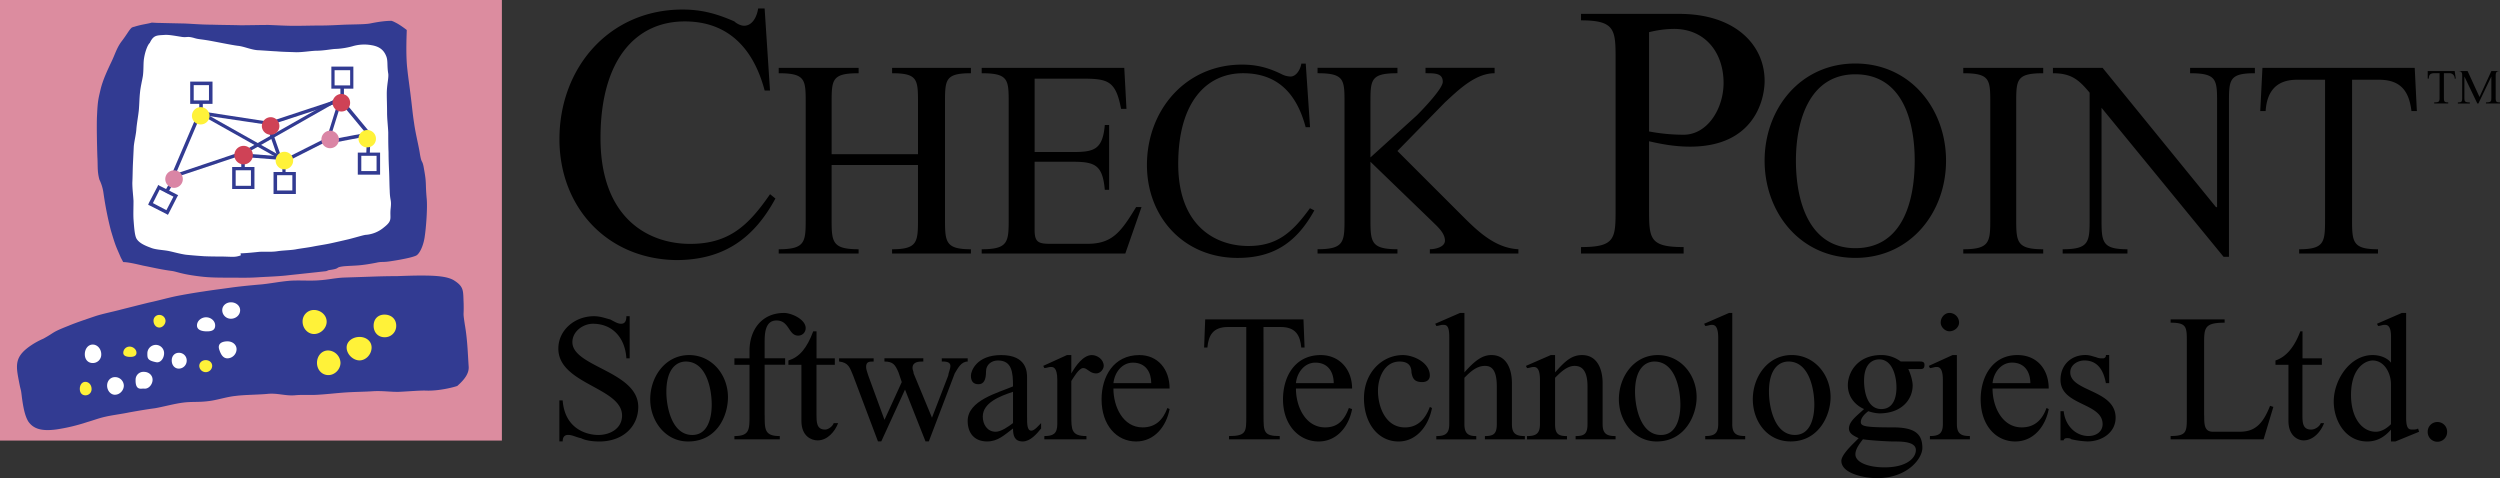
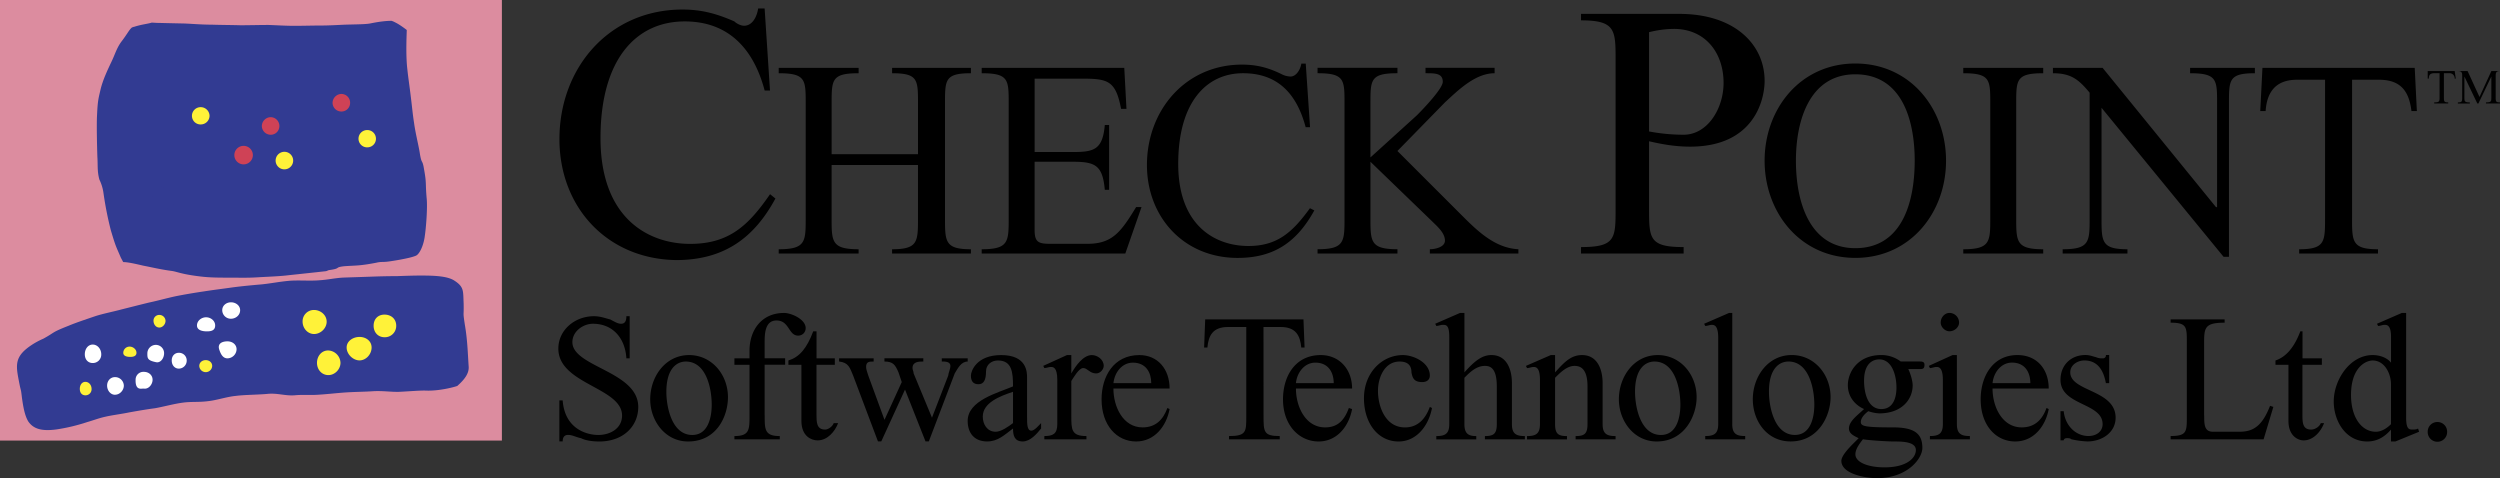
<svg xmlns="http://www.w3.org/2000/svg" viewBox="0 0 2279.41 435.99">
  <rect x="0" y="0" width="2279.41" height="435.99" fill="#333333" stroke="none" />
  <title>Asset 4</title>
  <g id="Layer_2" data-name="Layer 2">
    <g id="Layer_1-2" data-name="Layer 1">
      <path d="M457.6,401.69V0H0V401.69Z" style="fill:#dc8c9f" />
      <path d="M297.05,247.27c-9.38,1.06-27.85,3-36.93,4-8,.8-16.86,1.06-26,1.62-8.3.53-16.59.26-25.41.26-8.59,0-17.41,0-26-1.07-17.92-2.12-21.67-4.56-26.48-5.09-9.91-1.33-17.41-3.19-25.69-4.79-7-1.62-13.92-3.24-18.2-3.24l-2.14-4c-4.55-10.69-4.55-9.62-9.11-24.88a313.73,313.73,0,0,1-6.69-33.7,40.45,40.45,0,0,0-3.75-12.58c-2.14-7.79-1.33-12.6-1.88-21.15-.27-8.58-.8-29.45-.27-38C89.1,91,89.92,89.39,91.79,81.1,93.93,72.54,98,64,101.67,56.21c3.24-6.69,4.84-12.84,9.39-18.73,5.08-6.69,6.42-9.89,9.08-12.31a8.87,8.87,0,0,1,2.41-.8c6.71-2.15,12.58-2.67,15.81-3.75.79,0,4.28.26,5.07.26,1.35,0,10.72.27,24.62.55,7.24.27,15.52,1.06,24.89,1.06,8.3.28,17.12.28,26.22.54,8.56,0,17.12-.27,25.67-.27,7.8.27,15.81.79,23.28.79,8.31,0,16.33-.27,23.84-.27,8.56,0,16.06-.52,23-.8,10.17-.28,18.18-.28,22.47-1.07,8-1.62,14.18-2.42,19.52-2.42a15.47,15.47,0,0,1,3.21,1.35c4.56,2.14,10.71,7,10.71,7,0,2.93-1.08,22.21.55,35.85.8,7.77,2.14,16.34,3.2,25.43,1.08,8.55,1.62,15.26,2.94,23.53,1.07,8.3,4,20.08,5.1,26.77,1.87,12.05,2.4,5.36,4,15.53,2.41,13.09,1.07,11.77,2.41,26.75.8,8.3-.54,26.5-1.89,35.07-1.34,8.82-5.09,15.79-8,16.88-5.91,2.65-25.16,5.34-21.41,4.78-9.64,1.62-8.83.27-14.72,1.62-15.52,3-18.74,2.42-29.17,3.19-9.62,1.09-2.15,1.9-13.67,3.51-.76,0-1.83.77-3.16,1.06Z" style="fill:#323b92" />
-       <path d="M136.48,39.32c3.48-7.48,6.43-7,13.63-7.48,4-.27,9.12.8,16.07,1.87,4.57.54,4.57-.79,10.44.82,4.3,1.32,5.36,1.07,12,2.14,5.34.8,21.69,4.26,28.11,5.08,5.61.53,11.77,3.48,17.92,4,5.89.27,11.78.8,17.65,1.08,5.9.53,12,.53,17.68.8,6.15,0,12.3-1.08,17.65-1.35,6.44,0,12.05-1.07,17.12-1.61a70.43,70.43,0,0,0,16.33-2.41,37.5,37.5,0,0,1,17.67-1.06c6.4,1.06,10.71,3.75,13.12,9.36,2.13,4.55.79,8.82,2.13,16.59.53,4-1.35,10.17-1.35,18.21,0,5.08.27,11.23.27,17.38,0,5.89.81,11.78,1.07,17.94,0,6.17,0,12,.27,17.92,0,6.17.26,12.32.52,17.94.27,6.42.27,12.31.54,17.12.26,10.44,1.88,7.75.79,17.13-.79,8.56,2.14,10.16-6.14,16.59a28.92,28.92,0,0,1-15.8,6.69c-2.14,0-7.74,1.88-16.05,4-4.55,1.06-10.15,2.38-16.32,3.72-4.82,1.09-10.7,1.89-16.33,3-5.36,1.06-10.72,1.59-16.33,2.66-5.07.8-11,.8-16.32,1.62s-10.69.27-16.3.53c-5.11.53-10.2,1.06-15.28,1.32-4.28,0,0,1.35-2.4,2.18-5.1,1.57-6.45,1-16.6.79-4.83,0-9.9,0-16-.26q-8.33-.54-16.61-1.36c-5.62-.79-11-2.41-16.06-3.47-5.88-1.07-11.77-1.07-16.31-3-5.89-2.13-10.71-4.56-12.85-8.3-1.62-2.94-2.14-10.17-2.69-17.68-.27-4.81,0-10.42,0-16.59-.27-5.34-1.06-10.7-1.06-16.58.27-5.35.27-11,.52-16.85l.8-16.33c.54-5.6,2.14-11,2.42-16.59.53-5.34,1.59-11,2.14-16.06.53-5.61.53-11,1.07-16.05.52-5.63,1.87-10.7,2.67-15.54.81-6.15.28-11.76,1.08-16.29,1.35-8.05,4-12.87,5.11-13.7Z" style="fill:#fff" />
      <path d="M416.91,351.91c-3.72,1.32-16.56,4.54-27.82,4.25-5.89-.26-14.19.56-24.87,1.09-7.51.27-15.27-1.09-24.37-.53-7.49.53-15.77.53-24.08,1.06s-17.12,1.63-26.21,2.16c-8,.5-12.85-.28-21.14.5-8.57.56-15.26-2.12-24.08-1.35-8,.83-21.68.83-29.46,1.9-8.28.79-17.39,4-25.42,4.81-8.29,1.06-15,.26-22.75,1.32-8.3,1.09-17.66,3.75-25.42,5.1-8,1.06-15.78,2.41-23.27,3.75-7.76,1.62-15.27,2.44-22,4-6.15,1.35-11.49,3.48-16.33,4.81a168.09,168.09,0,0,1-27.82,6.7c-15,2.12-21.67-1.07-25.95-7-3.49-5.6-4.83-14.16-5.89-21.66-1.08-9.38-.81-5.1-2.42-13.37-2.42-12.59-4.28-20.36,3.21-28.39,3.76-4,10.71-8.82,18.74-12.28,11.23-6.16,6.68-5.35,23-11.78,6.42-2.69,14.45-5.37,23.81-8.56,7.21-2.41,15.78-4,24.86-6.43,7.53-1.88,15.8-4,24.63-6.16,7.76-1.6,16.05-4,24.88-5.88q12.52-2.43,25.15-4.28c8.57-1.35,17.4-2.41,26.77-3.75,8.3-1.06,16.86-1.88,25.95-2.66,8-.8,16.06-2.43,24.6-3.21,8.32-.81,19.54.26,28.37-.56,7.77-.51,12.86-1.86,21.13-2.41,7.76-.26,16.08-.51,24.37-.81s16.58-.53,25.16-.53c7.21-.26,14.43-.53,21.94-.53,12,0,23.81.53,30,4.56,9.1,5.88,8,9.38,8.56,20.87.27,12.87-.81,6.7,1.07,19.25,2.43,13.93,2.69,26,3.49,38C427.9,340.13,423.88,345.76,416.91,351.91Z" style="fill:#323b92" />
      <path d="M84.56,331a7.69,7.69,0,0,0,7.76-8c0-4.81-3.49-8.84-7.76-8.84s-7.23,4-7.23,8.84S80.28,331,84.56,331Zm46.56,23.28c4.28.79,8-3.75,8-8s-3.47-7.25-8-7.25a7.12,7.12,0,0,0-7.49,7.25C123.37,356.72,129.26,354,131.12,354.32Zm-26.21,5.62c4.3,0,8-4,8-8.32a8,8,0,0,0-8-7.75c-4.29,0-7.25,3.47-7.25,7.75S100.62,359.94,104.91,359.94ZM207.4,326.73a8.51,8.51,0,0,0,8.3-8.28c0-4.28-3.75-7.23-8.3-7.23-4.28,0-9.38,1.6-7.51,7.5C201.24,322.73,203.12,326.73,207.4,326.73ZM163,336.1a7.27,7.27,0,0,0,7.24-7.29c0-.07,0-.14,0-.21a7,7,0,0,0-7.23-6.94c-3.49,0-6.42,2.66-6.42,6.94C156.55,333.17,159.48,336.1,163,336.1Zm-20.89-5.9c4.3,1.09,7.5-3.7,7.5-8a7.54,7.54,0,0,0-7.31-7.75h-.19a7.75,7.75,0,0,0-7.75,7.75C134.34,326.5,134.34,328.6,142.08,330.2Zm46.58-28.07c4.28,0,7.49-1.06,7.49-5.37s-4-7.47-8.28-7.47-8.3,3.19-8.3,7.47S184.38,302.13,188.66,302.13Zm21.94-11.52c4.28,0,8.32-3.21,8.32-7.75,0-4.28-4-7.23-8.32-7.23s-8,2.95-8,7.23A7.84,7.84,0,0,0,210.6,290.61Z" style="fill:#fff" />
      <path d="M77.86,360.44a5.55,5.55,0,0,0,5.63-5.87c0-3.47-2.4-6.41-5.63-6.41s-5.09,2.94-5.09,6.41S74.67,360.44,77.86,360.44Zm67.45-61.8c2.93,0,5.62-2.94,5.62-6.16a5.62,5.62,0,0,0-5.62-5.34,5.21,5.21,0,0,0-5.35,5.07,1.22,1.22,0,0,0,0,.27C140,295.7,142.08,298.64,145.31,298.64Zm-26.48,26.77c2.93,0,5.61-.8,5.61-3.75,0-3.21-3.22-5.63-6.16-5.63a5.71,5.71,0,0,0-5.88,5.53v.1C112.38,324.61,115.6,325.41,118.83,325.41Zm68.76,13.91a5.9,5.9,0,0,0,5.88-5.63c0-3.22-2.67-5.35-5.88-5.35s-5.9,2.13-5.9,5.35A5.92,5.92,0,0,0,187.59,339.32ZM299.45,342c5.88,0,11-5.35,11-11.22a11.7,11.7,0,0,0-11.25-11.25c-6.16,0-10.18,5.37-10.18,11.25C289,336.92,293.29,342,299.45,342Zm-13.13-37.45c6.16,0,11.52-5.37,11.52-11.24,0-6.16-5.63-10.69-11.52-10.69a10.34,10.34,0,0,0-10.43,10.69C275.89,299.17,280.45,304.54,286.32,304.54Zm64.24,2.93A10.34,10.34,0,0,0,361.26,297c0-6.16-4.55-10.15-10.7-10.15-5.89,0-9.91,4-9.91,10.15C340.65,303,344.67,307.47,350.56,307.47ZM327.81,328.6c5.89,0,11-5.6,11-11.75,0-5.9-5.1-9.65-11-9.65s-11.76,3.75-11.76,9.65C316.05,323,321.94,328.6,327.81,328.6Z" style="fill:#fff239" />
      <path d="M190.53,91.53V77.6H176.62V91.53Zm3.23,3.2H173.42V74.39h20.34ZM319.25,77.86V64H305.07V77.86Zm2.93,3H302.12V60.75h20.06ZM343.34,156V142.08H329.42V156Zm3.21,3.23H326.22V139.14h20.33Zm-80,14.44V159.75H252.63v13.92Zm3.21,3.21H249.4V156.82h20.35ZM228.8,169.4V155.22H214.88V169.4Zm3.2,2.93H211.68V152.28H232Zm-80.28,19.29,6.42-12.33-12.57-6.43-6.15,12.31Zm2.15,2.93-.8,1.35-1.35-.81-15.24-7.75-1.35-.55.55-1.62,8-15.25.55-1.33,1.34.81,15.25,7.75,1.62.81-.8,1.33-7.79,15.26Z" style="fill:#323b92" />
      <path d="M181.69,108.12l-21.4,50.29,62.09-20.87,88-50V79.19h3.21V89.37l-.81.28-89.1,50.58-.28.26-65.55,21.94-3.23,1.07,1.34-3.21L178.76,107l2.93,1.08Z" style="fill:#323b92" />
      <path d="M184.65,101.68l61,9.38,64.76-21.41.8-.28.81.81,25.68,31.05,1.62,2.15-2.69.53-35.05,6.68-.8-3.21,32.65-6.15L310.15,93.12,246.46,114h-.8l-61.28-9.09.27-3.23Z" style="fill:#323b92" />
-       <path d="M299.45,128.18l-42.27,21.41-1.35.81-.79-1.61L245.39,121l2.94-1.06,9.11,25.94,40.4-20.33,1.61,2.66Zm-74.14,12,31.32,2.41-.27,3.21-31.31-2.42.26-3.2Z" style="fill:#323b92" />
      <path d="M255.83,145.57l-73.33-41.2-.81-.53V93.65h3.22v8.58l72.27,40.67ZM313.1,87.51,302.65,121l-2.93-.83L310.15,86.7l3,.81Zm24.35,45.77-.28,7.21-3.21-.26.27-6.95ZM156.29,170.2l-3.49,6.16-2.69-1.62,3.49-6.15Zm66.89-21.41v5.08H220v-5.08Zm37.2,4.55V159h-2.94v-5.62Z" style="fill:#323b92" />
      <path d="M311.22,101.68a7.88,7.88,0,0,0,8-7.74v-.29a8,8,0,0,0-8-8,8.24,8.24,0,0,0-8,8A8,8,0,0,0,311.22,101.68Zm-89.11,48.19a8.44,8.44,0,1,0,0-16.88,8.44,8.44,0,0,0,0,16.88Zm24.63-27a7.91,7.91,0,0,0,8-7.77v-.27a8.05,8.05,0,0,0-8-8,8.22,8.22,0,0,0-8,8A8.05,8.05,0,0,0,246.74,122.84Z" style="fill:#cf4256" />
-       <path d="M158.41,171.28a8,8,0,1,0-7.71-7.71,8,8,0,0,0,7.71,7.71Zm142.64-36.15a8.06,8.06,0,0,0,8-8,8.23,8.23,0,0,0-8-8,8,8,0,0,0-8,8A7.88,7.88,0,0,0,301.05,135.13Z" style="fill:#da85a5" />
      <path d="M183.06,113.46a8,8,0,0,0,8-7.76,8.07,8.07,0,0,0-8-8,7.92,7.92,0,0,0-8.05,7.78v.26A7.83,7.83,0,0,0,183.06,113.46Zm151.72,20.88a7.83,7.83,0,0,0,8-7.64v-.12a7.88,7.88,0,0,0-7.74-8,1.31,1.31,0,0,0-.28,0,7.89,7.89,0,1,0,0,15.78ZM259.3,154.41a8,8,0,1,0-8-8,8,8,0,0,0,8,8Z" style="fill:#fff239" />
      <path d="M702.09,82.53h-4.91c-9.86-37.42-32.51-63-72.87-63-44.3,0-76.79,34.47-76.79,106.34,0,73.83,44.32,96.49,81.72,96.49,35.45,0,53.18-16.74,72.87-45.3L707,181c-19.7,36.42-47.27,56.13-90.58,56.13-63-1-106.34-48.24-106.34-110.28,0-65,45.31-118.15,112.24-118.15,17.73,0,31.51,3.94,47.27,10.83,2,2,5.9,3.94,8.85,3.94,7.89,0,11.83-8.86,12.81-15.75h5.91l4.9,74.83ZM837,140.62V94.34c0-21.66,0-27.56-23.62-27.56V61.85h71.87v4.93c-23.63,0-23.63,5.9-23.63,27.56V198.71c0,21.66,0,28.55,23.63,28.55v3.93H813.37v-3.93c23.62,0,23.62-6.89,23.62-28.55V150.46H758.23v48.25c0,21.66,0,28.55,24.61,28.55v3.93H710v-3.93c24.61,0,24.61-6.89,24.61-28.55V94.34c0-21.66,0-27.56-24.61-27.56V61.85h72.86v4.93c-24.61,0-24.61,5.9-24.61,27.56v46.28Zm106.33-2h34.46c19.69,0,27.56-2,29.53-24.62h3.94v59.08h-3.94c-2-22.65-8.86-25.6-29.53-25.6H943.32v62c0,10.83,2.95,12.81,13.78,12.81h34.45c22.66,0,30.53-10.83,44.32-33.48h4.91L1026,231.19H895.07v-3.93c24.62,0,24.62-6.89,24.62-28.55V94.34c0-21.66,0-27.56-24.62-27.56V61.85h130l2,37.42h-4.9c-4.92-25.6-11.82-27.56-35.45-27.56H943.33v66.94ZM1194.39,116h-3.93c-7.88-29.54-24.62-49.23-57.11-49.23-33.49,0-59.09,26.59-59.09,82.69,0,57.11,34.47,74.83,64,74.83,26.57,0,40.37-12.79,56.1-34.45l4,2c-15.76,28.56-36.43,43.32-69.91,43.32-49.22,0-82.71-37.42-82.71-84.68,0-50.22,35.45-91.57,86.65-91.57,13.78,0,24.61,3,36.44,8.87a18.42,18.42,0,0,0,7.87,2c4.91,0,8.87-5.91,9.83-11.81h4l3.93,58.1Zm139.82,81.71c13.78,13.79,29.53,28.55,50.21,29.53v3.93h-80.74v-3.93c4.92,0,13.78-1.94,13.78-7.87,0-6.89-6.89-12.79-10.85-16.74l-57.09-55.14V198.7c0,21.66,0,28.54,24.62,28.54v3.93h-72.85v-3.93c24.59,0,24.59-6.88,24.59-28.54V94.33c0-21.66,0-27.56-24.59-27.56V61.84h72.85v4.93c-24.62,0-24.62,5.9-24.62,27.56v49.22l42.33-38.39c6.89-6.9,23.63-24.62,23.63-30.52,0-7.87-6.88-7.87-15.75-7.87V61.84h63v4.93c-17.73,0-33.49,15.74-45.29,26.59l-43.32,44.3,60.07,60.05ZM1503.56,29.35a95.52,95.52,0,0,1,22.64-3c28.55,0,45.29,21.66,45.29,49.24,0,23.63-14.77,47.26-36.43,47.26a170.59,170.59,0,0,1-31.51-3V29.35Zm0,99.44c12.81,3,24.62,4.92,37.42,4.92,58.09,0,67.93-42.34,67.93-60.05,0-32.49-26.6-61-77.79-61h-89.6v5.9c31.52,0,31.52,8.87,31.52,36.43V189.83c0,27.56,0,35.45-31.52,35.45v5.88h93.56v-5.88c-31.52,0-31.52-7.89-31.52-35.45v-61Zm188.06,97.48c-41.36,0-54.16-41.35-54.16-79.75,0-37.41,12.79-78.77,54.16-78.77,42.33,0,54.14,41.35,54.14,78.77C1745.74,184.92,1733.94,226.27,1691.62,226.27Zm0,8.86c50.21,0,82.71-41.35,82.71-88.62s-32.5-88.61-82.71-88.61-82.71,41.36-82.71,88.61S1641.41,235.13,1691.62,235.13Zm146.69-36.42c0,21.66,0,28.55,24.62,28.55v3.93h-72.88v-3.93c24.61,0,24.61-6.89,24.61-28.55V94.34c0-21.66,0-27.56-24.61-27.56V61.85h72.88v4.93c-24.62,0-24.62,5.9-24.62,27.56Zm77.79,0c0,21.66,0,28.55,23.63,28.55v3.93h-59.07v-3.93c24.59,0,24.59-6.89,24.59-28.55V84.5c-9.84-11.82-16.75-17.72-33.47-17.72V61.85h45.29l103.39,127h1V94.34c0-21.66,0-27.56-24.61-27.56V61.85h59.07v4.93c-23.63,0-23.63,5.9-23.63,27.56v139.8h-4.91L1916.1,98.27V198.71Zm228.42,0c0,21.66,0,28.55,23.64,28.55v3.93h-71.87v-3.93c23.61,0,23.61-6.89,23.61-28.55v-126h-25.59c-20.68,0-27.56,12.8-28.58,28.56h-4.91l2-39.39h138.84l1.95,39.39h-4.92c-2-15.76-7.87-28.56-29.53-28.56h-24.62v126Zm-1570.41,128h-3c-1-17.73-11.82-31.52-30.52-31.52-8.87,0-18.71,6.89-18.71,16.75,0,22.64,60.06,26.57,60.06,59.07,0,17.71-13.79,31.52-35.45,31.52-6.88,0-12.8-1-16.73-3-4.91-1-7.87-3-11.81-3s-4.93,3-4.93,5.93h-3V365.07h3c2,26.6,22.64,31.52,32.49,31.52,10.83,0,21.66-5.9,21.66-17.7,0-25.62-58.09-28.55-58.09-61.05,0-16.72,14.77-29.53,32.48-29.53,5.92,0,10.83,2,14.78,2.94,3.94,2,6.9,3.95,9.84,3.95,3.94,0,4.92-3,4.92-6.88h3v38.39Zm51.19,2.93c18.7,0,23.62,24.62,23.62,39.39,0,10.82-3,27.56-17.72,27.56-18.7,0-23.63-25.59-23.63-39.36C607.58,335.57,617.43,329.64,625.3,329.64Zm3-5.9c-21.66,0-35.45,19.69-35.45,40.37,0,19.69,13.79,38.41,34.46,38.41,26.59,0,36.43-23.63,36.43-40.38C663.69,341.47,648.93,323.74,628.26,323.74Zm68.92,55.15c0,12.78,0,18.69,13.77,18.69v3H669.6v-3c13.78,0,13.78-5.91,13.78-18.69V332.61H669.6v-5.9h13.78v-6.89c0-18.69,10.83-34.47,31.5-34.47,6.9,0,19.7,5.9,19.7,13.77A6.73,6.73,0,0,1,728,306a1.71,1.71,0,0,1-.32,0c-8.87,0-7.87-13.8-19.68-13.8-10.83,0-10.83,12.82-10.83,20.7v13.78h18.7v5.9h-18.7v46.28Z" />
      <path d="M761.17,326.71v5.9H744.44V377.9c0,6.89,0,13.77,7.87,13.77,3,0,6.89-3,7.87-5.9h4c-3,7.88-9.85,15.76-18.71,15.76-5.91,0-14.77-3.95-14.77-17.73V332.61H718.84v-3.93c9.84-3,16.74-10.84,22.64-26.6h3V326.7h16.73Zm103.38,15.76c0-2,2-5.93,2-8.87,0-4-4.93-4-7.87-4V326.7h23.63v2.94c-5.91,0-8.87,5.93-11.83,10.84l-23.62,62h-3l-18.7-47.28-21.66,47.28h-3l-22.65-60.07c-2.95-6.88-3.94-11.82-12.8-12.81V326.7h31.52v2.94c-3.94,0-6.89,0-6.89,4.94,0,1.95,1,4.92,2,7.87l14.77,40.35,15.75-34.45-3-8.87c-2.95-6.88-4.92-9.85-12.8-9.85v-2.95h35.45v2.95c-3.93,0-9.84,0-9.84,5.92,0,2,1,2.95,1,4.92l16.74,40.37Zm59.08,43.3c-3.94,3-10.83,7.88-15.76,7.88-7.87,0-11.81-6.89-11.81-13.8,0-12.77,15.75-18.69,27.57-22.62v28.54Zm12.81-41.36c0-4.91,0-20.67-23.63-20.67-22.64,0-27.57,14.77-27.57,18.71,0,4.92,2,7.88,6.89,7.88s6.9-4,6.9-11.83c0-5.9,4.91-9.83,10.82-9.83,12.81,0,13.79,10.81,13.79,23.63-13.79,5.9-41.35,12.76-41.35,31.49,0,10.84,5.91,18.71,17.72,18.71,9.84,0,15.76-5.92,23.63-11.82,0,5.9,1,11.82,8.86,11.82,6.89,0,12.8-6.91,16.74-11.82v-4.92c-2,1.95-5.91,6.89-8.87,6.89-3.93,0-3.93-5.9-3.93-12.82V344.41Zm40.35-3.93c3.94-6.88,10.83-16.74,18.72-16.74,4.91,0,10.83,3.95,10.83,9.86,0,2.94-3,6.88-6.9,6.88-5.92,0-7.89-4.91-11.82-4.91s-8.86,8.84-10.83,11.8v31.52c0,12.78,0,18.69,13.79,18.69v3H952.19v-3c7.87,0,11.81-2,11.81-10.82V346.38c0-11.8-3.94-11.8-5.91-11.8s-3.93,1-5.9,1l-1-2,21.66-9.86h3.93v16.74Zm38.41,8.87c1-9.85,7.87-18.71,17.71-18.71,11.82,0,16.75,8.87,16.75,18.71Zm51.2,4.92c0-17.73-10.83-30.53-27.57-30.53-23.62,0-34.46,19.69-34.46,40.37,0,23.61,13.78,38.41,31.51,38.41,16.73,0,27.56-13.8,30.52-29.54l-2-1c-3.94,10.82-10.83,17.7-22.66,17.7-17.71,0-26.57-18.69-26.57-35.43Zm85.65,24.62c0,14.77,0,18.69,14.77,18.69v3h-46.27v-3c15.76,0,15.76-3.93,15.76-17.73v-81.7h-16.75c-13.78,0-17.73,7.87-18.7,18.69h-3l1-25.62h89.59l1,25.62h-3c-1-10.82-4.92-18.69-18.69-18.69h-15.76Z" />
      <path d="M1181.58,349.35c1-9.85,7.88-18.71,17.73-18.71,11.81,0,16.72,8.87,16.72,18.71Zm51.21,4.92c0-17.73-11.8-30.53-28.55-30.53-23.63,0-34.44,19.69-34.44,40.37,0,23.61,14.77,38.41,32.47,38.41,16.75,0,27.59-13.8,30.53-29.54l-2.94-1c-4,10.82-9.86,17.7-21.66,17.7-17.73,0-26.6-18.69-26.6-35.43ZM1305.64,372c-2.94,15.73-13.77,30.53-30.5,30.53-18.72,0-31.52-16.74-31.52-39.39,0-23.63,16.74-39.39,35.43-39.39,9.86,0,24.62,6.89,24.62,18.72,0,3.93-3,5.9-6.89,5.9-6.88,0-8.87-3-9.86-8.87,0-6.89-4-9.86-10.84-9.86-13.77,0-19.69,14.77-19.69,26.6,0,14.77,6.89,33.46,24.62,33.46,11.8,0,18.69-7.87,22.65-18.69l2,1Zm72.88,14.77c0,8.85,3.93,10.82,11.8,10.82v3h-36.43v-3c7.87,0,10.84-2,10.84-10.82V352.32c0-16.74-5.93-18.71-10.84-18.71-7.87,0-13.78,5.9-18.69,10.82v42.35c0,8.85,3.93,10.82,10.82,10.82v3h-36.44v-3c7.88,0,11.81-2,11.81-10.82V307c0-10.82-3-10.82-5.91-10.82-2,0-3.93,1-5.9,1l-1-2,22.64-9.86h4v54.16c8.84-9.85,15.76-15.76,24.59-15.76,13.77,0,18.71,12.79,18.71,25.62v37.39Zm39.36-47.27c8.87-9.86,14.77-15.76,24.62-15.76,13.77,0,18.71,12.79,18.71,25.61v37.42c0,8.85,3.93,10.82,11.81,10.82v3h-36.44v-3c7.88,0,10.85-2,10.85-10.82V352.32c0-16.74-6.92-18.71-11.83-18.71-6.89,0-12.79,5.9-17.73,10.82v42.35c0,8.85,3,10.82,10.84,10.82v3h-36.43v-3c7.87,0,11.8-2,11.8-10.82V346.41c0-11.8-3.93-11.8-5.9-11.8s-3.93,1-5.9,1l-1-2,22.65-9.86h3.93V339.5Zm90.59-9.86c18.72,0,23.64,24.62,23.64,39.39,0,10.82-3,27.56-17.73,27.56-18.69,0-23.61-25.59-23.61-39.36C1490.76,335.57,1500.59,329.64,1508.47,329.64Zm3-5.9c-21.66,0-35.43,19.69-35.43,40.37,0,19.69,13.77,38.41,34.45,38.41,25.61,0,36.43-23.63,36.43-40.38,0-20.67-14.77-38.4-35.45-38.4Zm67.94,63c0,8.85,3.93,10.82,11.8,10.82v3h-36.43v-3c7.87,0,11.83-2,11.83-10.82V308c0-11.8-4-11.8-5.93-11.8s-3.93,1-5.9,1l-1-2,22.65-9.85h3V386.77Zm51.2-57.13c18.69,0,23.63,24.62,23.63,39.39,0,10.82-3,27.56-17.73,27.56-18.69,0-23.63-25.59-23.63-39.36C1612.83,335.57,1622.69,329.64,1630.57,329.64Zm3-5.9c-21.69,0-35.46,19.69-35.46,40.37,0,19.69,12.81,38.41,34.47,38.41,25.59,0,36.44-23.63,36.44-40.38,0-20.67-14.78-38.4-35.45-38.4Zm79.75,3.95c11.8,0,15.76,14.78,15.76,25.59,0,3,0,19.72-13.78,19.72-12.78,0-15.75-15.76-15.75-25.62C1699.49,330.63,1708.36,327.69,1713.28,327.69Zm19.68,1.95a29.52,29.52,0,0,0-17.71-5.9c-21.68,0-30.53,15.76-30.53,27.56,0,9.86,5.9,17.73,14.77,21.68-4.94,4.92-13.77,10.82-13.77,17.71,0,4.91,4.91,6.89,8.84,8.87l-3.92,3.93c-4,4-11.83,11.83-11.83,16.74,0,11.83,21.68,15.76,32.5,15.76,27.56,0,41.35-17.7,41.35-27.56,0-12.81-6.89-18.71-26.58-18.71-25.59,0-29.53-1-29.53-4.92s4-7.87,6.89-9.86a34.82,34.82,0,0,0,9.85,2c20.68,0,30.53-12.78,30.53-25.61,0-3.93-2-10.82-4-14.77h10.84c3,0,3.93-1,3.93-3.93,0-2-1-3-3.93-3H1733Zm-34.45,70.91c5.9,1,22.64,2,27.56,2,7.87,0,20.67,0,20.67,7.84,0,6.92-7.87,15.76-28.54,15.76-15.74,0-26.58-4.91-26.58-11.8C1691.62,409.42,1695.54,404.48,1698.51,400.55Zm85.64-13.78c0,8.85,3.95,10.82,11.83,10.82v3h-36.44v-3c7.85,0,11.81-2,11.81-10.82V346.4c0-11.81-4-11.81-5.91-11.81s-3.93,1-5.9,1l-1-2,21.66-9.86h3.93v63Zm-6.89-101.44a8.84,8.84,0,0,1,8.87,8.88c0,4-3.93,7.87-8.87,7.87-3.93,0-7.87-3.93-7.87-7.87C1769.39,289.29,1773.33,285.33,1777.26,285.33Zm39.39,68.94c0,16.74,8.87,35.43,26.6,35.43,11.8,0,18.69-6.88,22.62-17.7l2,1c-2.94,15.74-13.77,29.54-30.53,29.54-17.7,0-31.52-14.8-31.52-38.41,0-20.7,10.85-40.37,33.49-40.37,17.73,0,28.55,12.79,28.55,30.53Zm34.46-4.92c0-9.85-4.92-18.71-16.72-18.71-9.86,0-16.74,8.87-17.73,18.71Zm71.88,0h-3c-2-10.84-6.89-20.67-19.69-20.67-5.9,0-12.79,3.93-12.79,10.82,0,17.73,41.35,15.75,41.35,41.36,0,13.77-12.79,21.66-25.62,21.66a76.68,76.68,0,0,1-14.77-2c-1-1-2.94-1-3.93-1-2,0-3,1-3,2h-2.94v-26.6h2.94c1,11.83,9.86,22.65,22.65,22.65,6.88,0,12.81-3.93,12.81-10.82,0-19.69-38.4-16.75-38.4-40.38,0-13.77,9.83-22.64,22.64-22.64,3.93,0,5.9,1,9.83,2a12.52,12.52,0,0,0,5.93,1,2.62,2.62,0,0,0,3-3h3v25.62Zm86.64,29.54c0,7.87,0,14.77,7.87,14.77h24.62c12.78,0,20.67-5.93,27.56-23.63l3,1-8.88,29.54H1979.1v-3c14.77,0,14.77-3.93,14.77-17.73V311.94c0-13.78,0-17.73-14.77-17.73v-3h49.24v3c-18.71,0-18.71,4.91-18.71,19.71v65ZM2117,326.71v5.9h-17.73V377.9c0,6.89,0,13.77,7.88,13.77,3.95,0,7.87-3,8.87-5.9h3c-3,7.88-9.86,15.76-18.72,15.76-4.91,0-13.77-3.95-13.77-17.73V332.61h-11.83v-3.93c8.87-3,16.74-10.84,22.65-26.6h2V326.7H2117Zm63,60.06c-3.93,3.93-8.87,6.89-13.78,6.89-12.78,0-22.64-12.79-22.64-33.49,0-25.59,13.77-31.49,19.71-31.49,10.82,0,16.72,11.8,16.72,21.66v36.43Zm0-56.14c-3.93-4.92-10.82-6.89-16.72-6.89-20.7,0-35.46,22.64-35.46,42.33,0,17.73,10.84,36.46,30.53,36.46,8.87,0,15.76-4,21.66-10.84v10.84h4l21.66-8.87-1-3c-1,1-3.93,1-4.91,1-3,0-5.93,0-5.93-10.81V285.33h-3.93l-22.65,9.86,1,2c2,0,3.93-1,5.9-1s5.9,0,5.9,10.81v23.64Zm33.49,63a8.81,8.81,0,0,1,8.76-8.87h.11a8.81,8.81,0,0,1,8.84,8.79v.08a8.86,8.86,0,1,1-17.71,0Zm14.77-326.89h4.91a4.64,4.64,0,0,1,4.92,4.93h1l-1-6.9h-24.59v6.9h1c0-3,1-4.93,4.92-4.93h4.9V88.43c0,3.93,0,4.93-4.91,4.93v1h12.79v-1c-3.93,0-3.93-1-3.93-4.93V66.77Zm18.69,3v18.7c0,3.93,0,4.93,4.94,4.93v1H2241v-1c3.95,0,3.95-1,3.95-4.93V69.73c0-3,0-4.92-3.95-4.92h8.87l10.84,23.63,10.82-23.63h7.87c-3.93,0-3.93,2-3.93,4.92v18.7c0,3.93,0,4.93,3.93,4.93v1h-12.79v-1c4.92,0,4.92-1,4.92-4.93V69.73l-11.8,24.61h-1Z" />
    </g>
  </g>
</svg>